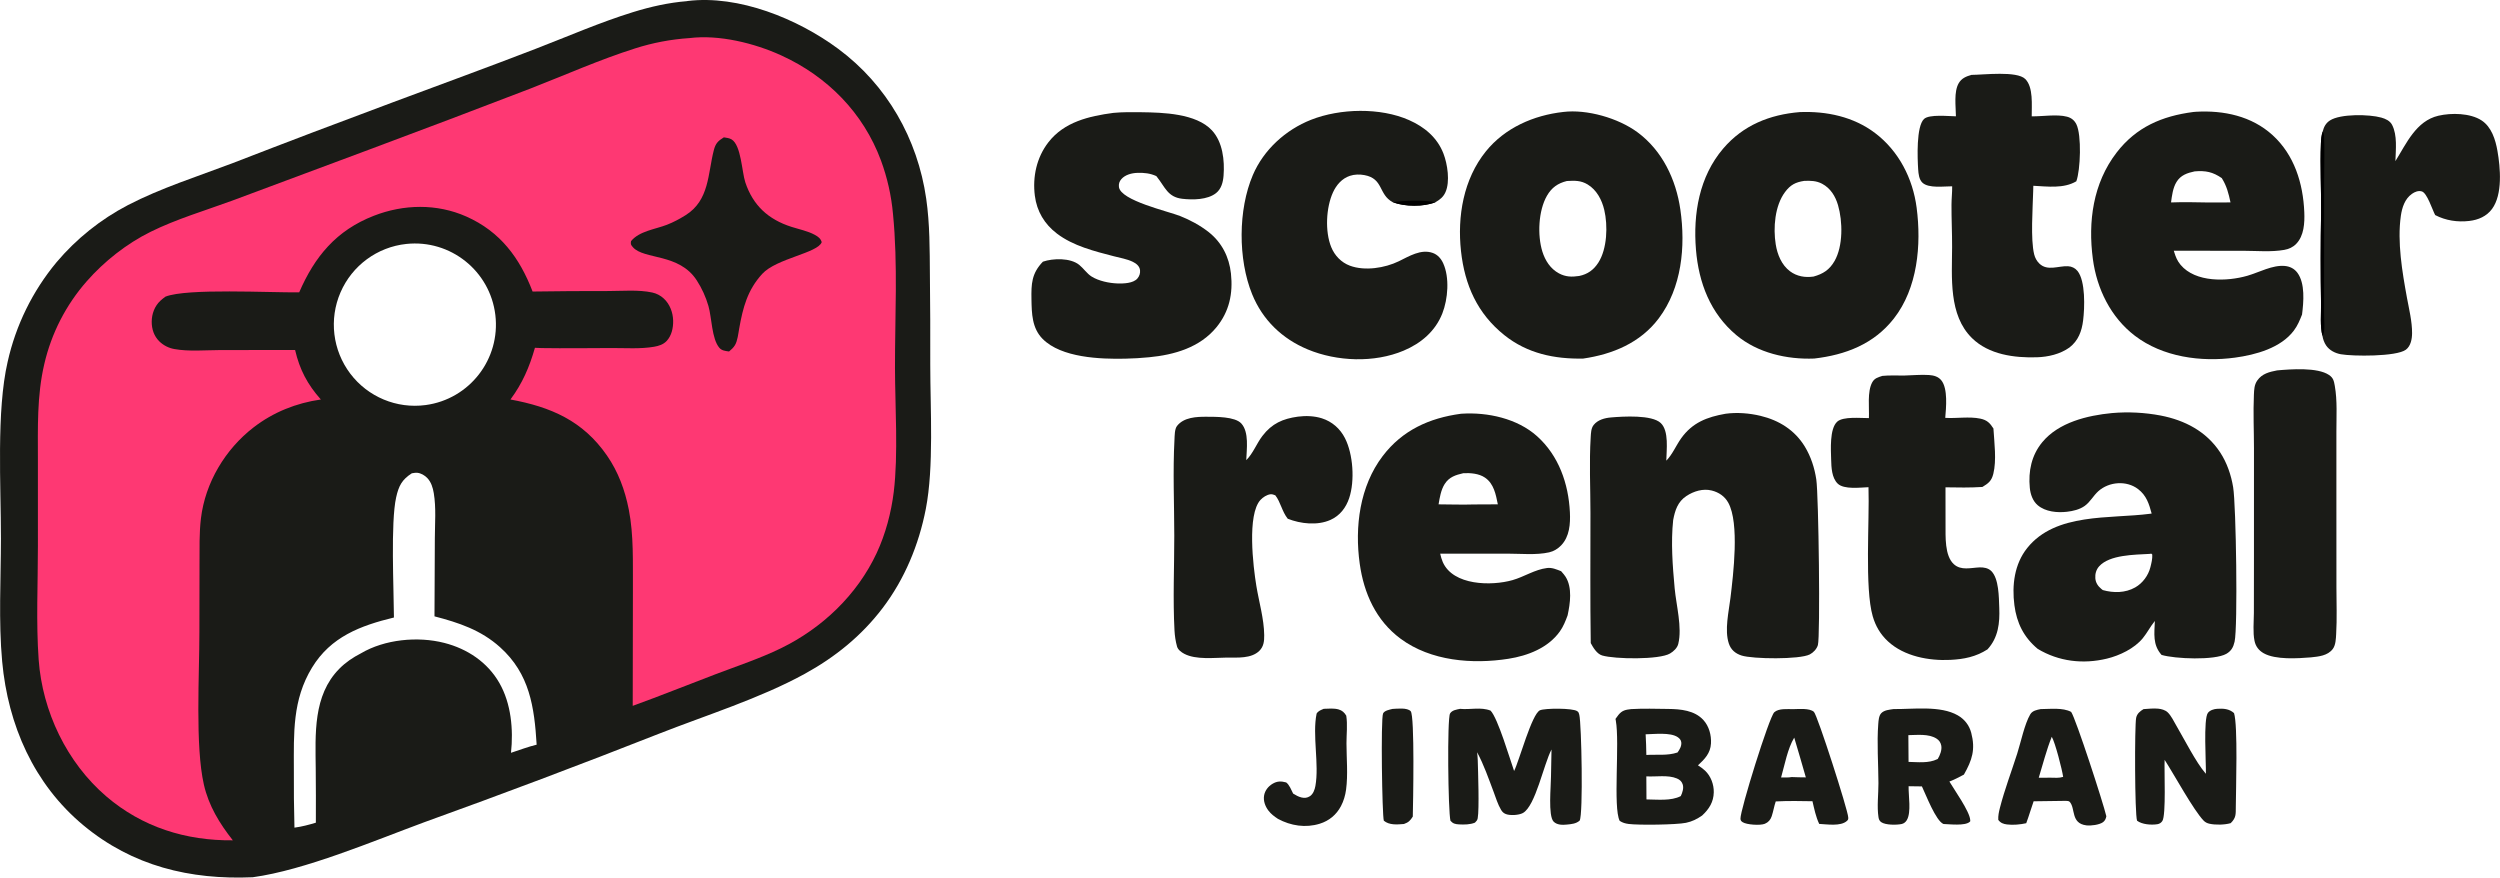
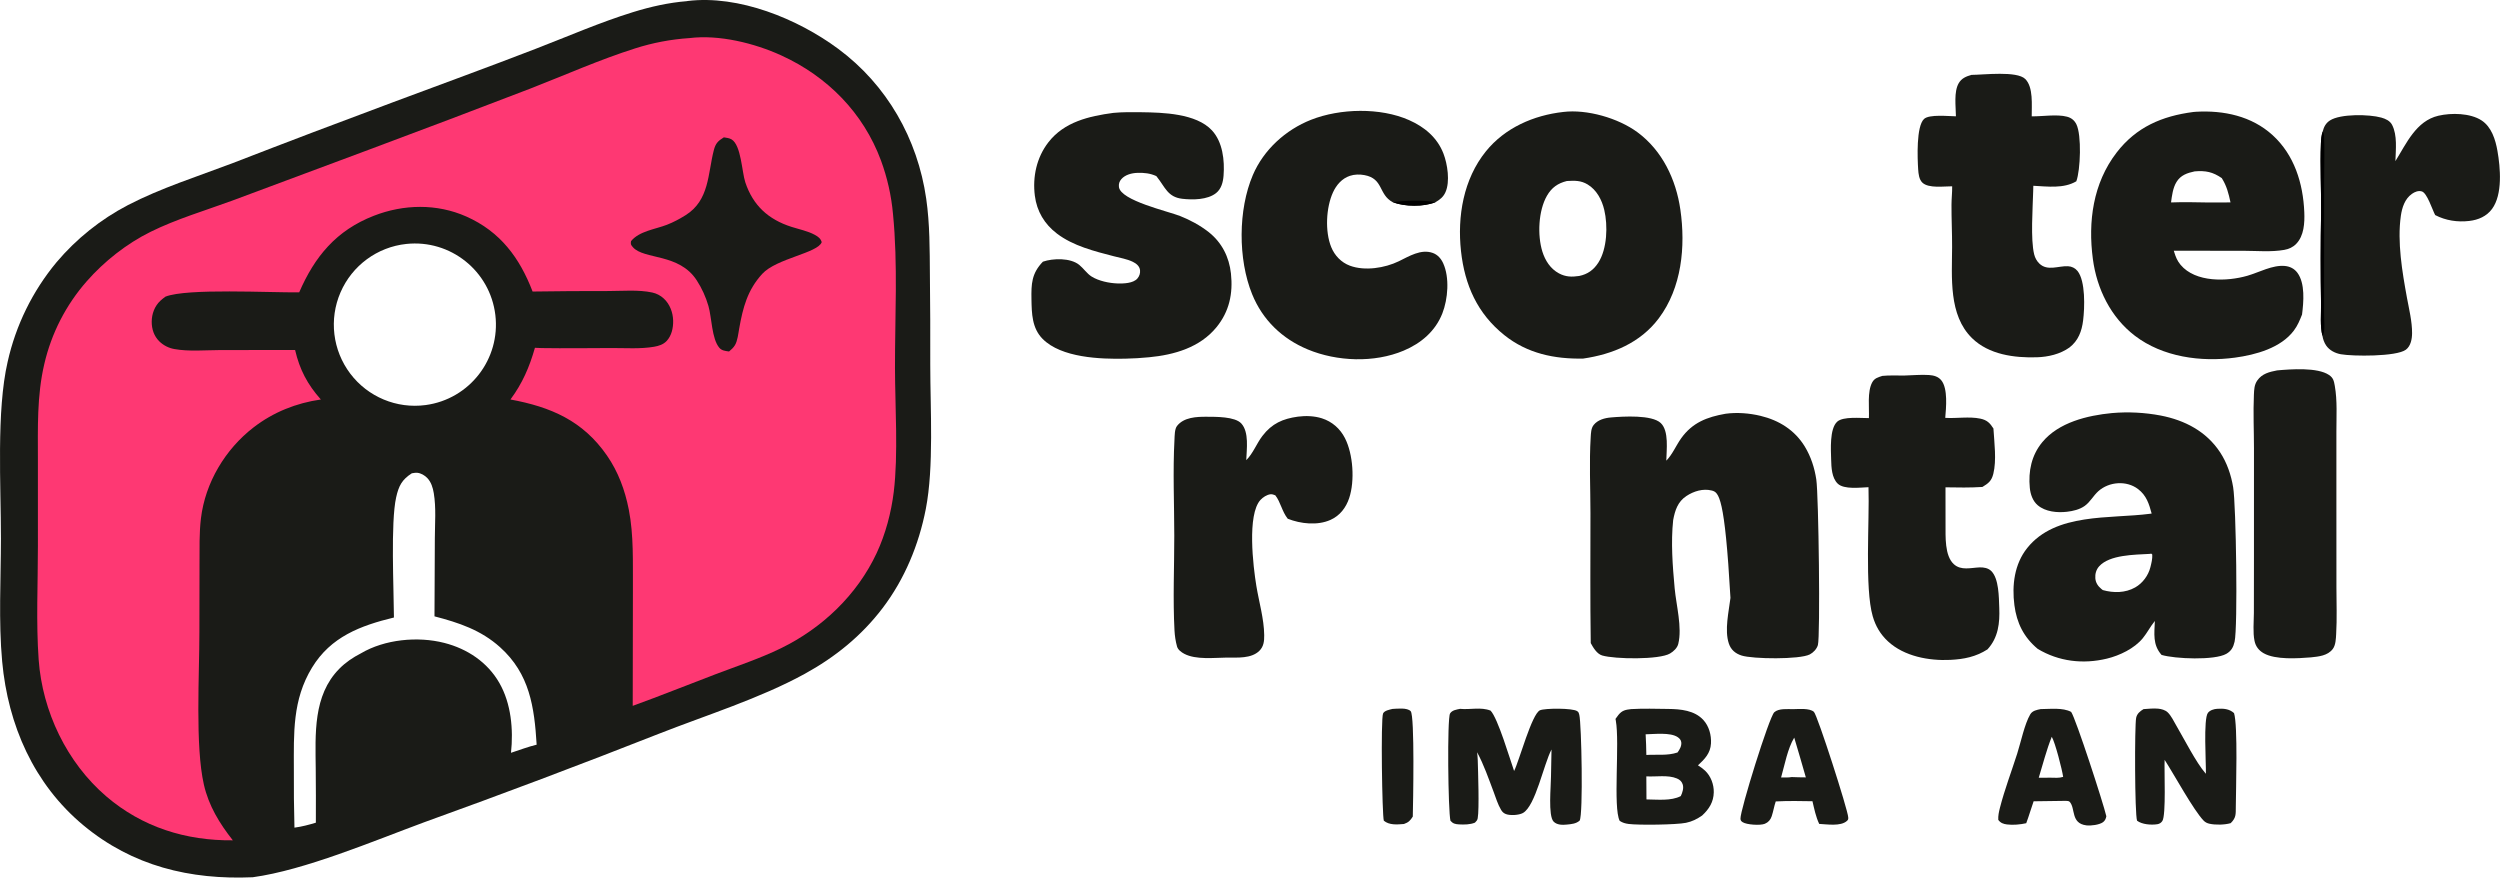
<svg xmlns="http://www.w3.org/2000/svg" width="1321" height="464" viewBox="0 0 1321 464" fill="none">
  <path d="M362.948 0.613C363.068 0.585 363.189 0.547 363.315 0.531C390.324 -2.794 421.505 9.954 442.849 25.751C468.63 44.831 484.872 73.32 489.416 105.017C491.341 118.428 491.246 131.948 491.36 145.465C491.537 161.26 491.6 177.056 491.55 192.853C491.556 216.204 493.518 246.698 489.201 268.918C485.524 287.819 478.042 305.953 466.364 321.321C455.192 336.02 441.279 347.254 425.151 356.1C401.528 369.052 373.221 377.87 348.067 387.754C306.923 403.959 265.552 419.56 223.954 434.552C197.175 444.443 161.024 459.787 133.552 463.536C100.423 464.973 69.997 457.639 44.08 436.099C17.855 414.304 4.235 383.123 1.148 349.566C-0.813 328.237 0.467 305.978 0.491 284.546C0.521 256.731 -1.982 217.27 4.037 191.185C8.355 171.837 17.215 153.798 29.883 138.561C40.378 126.144 53.188 115.892 67.598 108.377C84.964 99.381 104.363 93.233 122.642 86.314C150.923 75.349 179.28 64.579 207.71 54.006C232.836 44.64 258.089 35.43 283.098 25.774C300.081 19.218 317.064 11.802 334.452 6.42C343.718 3.55 353.27 1.391 362.948 0.613ZM224.916 214.031C248.129 210.912 264.533 189.704 261.742 166.424C258.95 143.144 237.994 126.428 214.704 128.901C199.349 130.531 186.059 140.312 179.922 154.498C173.785 168.683 175.753 185.078 185.069 197.406C194.387 209.734 209.612 216.086 224.916 214.031ZM208.157 326.289C190.465 330.597 174.792 336.455 164.858 352.783C154.483 369.835 155.254 387.383 155.275 406.6C155.216 416.845 155.321 427.09 155.59 437.331C159.52 436.798 163.108 435.854 166.898 434.705C166.946 425.238 166.924 415.77 166.831 406.303C166.663 387.936 165.34 367.504 179.275 353.387C182.64 349.978 186.454 347.409 190.708 345.224C203.282 337.801 220.752 336.121 234.786 339.716C246.928 342.826 257.577 349.881 263.881 360.898C270.103 371.767 271.325 385.527 270.008 397.782C274.471 396.324 279.009 394.591 283.567 393.487C282.351 373.568 279.895 356.044 264.217 341.972C254.108 332.896 242.435 329.021 229.584 325.679L229.768 284.571C229.791 276.65 230.513 268.421 229.211 260.584C228.734 257.715 227.852 254.781 225.808 252.619C224.454 251.188 222.415 249.984 220.439 249.815C219.574 249.742 218.46 249.967 217.621 250.081C212.371 253.443 210.668 256.745 209.314 262.856C206.385 276.072 208.085 311.045 208.157 326.289Z" fill="#1A1B17" />
  <path d="M364.307 20.128C379.974 18.186 398.615 22.801 412.782 29.262C437.177 40.384 456.192 59.616 465.516 84.83C468.859 93.907 470.986 103.384 471.853 113.017C474.505 139.713 472.859 167.579 472.91 194.432C472.948 214.806 474.689 240.035 472.264 259.91C470.929 270.855 467.922 282.168 463.263 292.176C452.952 314.297 434.449 331.93 412.579 342.575C401.578 347.926 389.728 351.863 378.296 356.192C363.636 361.745 349.077 367.645 334.328 372.972L334.43 311.077C334.335 297.214 334.93 282.905 332.252 269.252C330.226 258.93 326.682 249.303 320.668 240.625C307.958 222.269 290.974 215.017 269.725 211.087C276.048 202.554 279.758 193.947 282.657 183.775C283.841 183.852 285.031 183.902 286.214 183.924C298.52 184.118 310.844 183.945 323.15 183.903C330.442 183.878 338.468 184.477 345.672 183.214C348.102 182.788 350.489 182.04 352.229 180.203C354.907 177.376 355.787 173.175 355.692 169.395C355.578 165.092 353.938 160.671 350.716 157.721C349.02 156.147 346.925 155.057 344.665 154.565C337.398 152.989 328.828 153.776 321.415 153.781C308.084 153.758 294.753 153.847 281.423 154.05C274.599 136.21 264.275 122.329 246.386 114.404C230.79 107.493 213.246 107.88 197.478 114.035C177.751 121.736 166.314 135.472 158.094 154.478C142.961 154.69 98.776 152.217 87.418 156.751C86.493 157.442 85.572 158.134 84.729 158.926C81.683 161.792 80.185 165.855 80.167 169.983C80.15 173.904 81.361 177.574 84.181 180.371C86.372 182.506 89.16 183.926 92.176 184.444C99.785 185.82 108.585 185.005 116.341 184.97L155.927 184.936C158.349 195.346 162.462 203.121 169.536 211.096C156.539 212.952 144.39 217.799 133.967 225.847C118.99 237.412 108.455 255.049 106.181 273.878C105.235 281.709 105.472 289.718 105.423 297.594L105.357 333.828C105.38 356.46 103.071 394.211 107.734 414.601C110.306 425.851 115.958 435.039 123.022 444.023C98.263 444.293 75.121 437.059 56.155 420.804C35.285 402.919 22.389 375.877 20.43 348.586C19.009 328.779 20.047 308.416 20.027 288.543L20.024 243.375C20.038 226.076 19.43 209.279 23.421 192.284C27.157 176.138 34.833 161.165 45.767 148.701C55.008 138.127 66.985 128.705 79.595 122.48C93.248 115.741 108.333 111.283 122.634 106.042L195.27 78.971C223.672 68.383 252.021 57.651 280.315 46.774C298.583 39.661 316.921 31.486 335.594 25.573C344.912 22.595 354.552 20.767 364.307 20.128Z" fill="#FE3873" />
  <path d="M382.487 72.57C383.815 72.783 385.382 72.95 386.55 73.649C391.657 76.709 391.979 90.819 393.823 96.349C397.879 108.519 405.908 115.93 418.198 119.865C422.222 121.154 426.826 122.061 430.527 124.082C432.249 125.019 433.629 125.993 434.19 127.942C432.243 133.713 410.28 136.504 402.761 144.72C394.945 153.257 392.559 162.536 390.593 173.578C390.128 176.197 389.729 180.094 388.342 182.394C387.536 183.744 386.408 184.717 385.228 185.73C383.345 185.443 381.41 185.315 380.101 183.772C376.058 179.025 376.116 167.881 374.356 161.755C372.976 156.95 370.899 152.372 368.178 148.167C358.912 133.753 340.27 137.284 334.434 130.628C333.286 129.315 333.202 129.007 333.434 127.417C337.787 122.092 346.241 121.158 352.386 118.778C355.83 117.443 359.15 115.664 362.278 113.705C374.93 105.766 373.969 91.733 377.199 79.289C378.115 75.772 379.405 74.451 382.487 72.57Z" fill="#1A1B17" />
  <path d="M1115.95 218.269C1124.56 217.524 1133.23 217.964 1141.71 219.569C1154.47 222.049 1165.79 227.919 1173.09 238.979C1176.72 244.489 1178.93 250.974 1180 257.464C1181.55 266.829 1182.51 331.389 1180.76 339.064C1180.1 341.969 1179.01 343.989 1176.38 345.494C1170.21 349.029 1149.18 348.174 1142.16 346.054C1137.37 340.594 1138.39 334.844 1138.62 328.124C1136.27 330.999 1134.6 334.359 1132.25 337.234C1127.83 342.649 1120.02 346.389 1113.31 348.014C1100.71 351.064 1087.84 349.559 1076.73 342.869C1069.36 336.724 1065.64 329.214 1064.41 319.784C1063.04 309.244 1064.38 298.064 1071.2 289.544C1086.22 270.784 1114.89 274.259 1135.99 271.489L1136.94 271.359C1135.55 266.239 1134.2 261.819 1129.76 258.429C1123.67 253.774 1114.4 254.479 1108.74 259.564C1106.12 261.924 1104.48 265.234 1101.56 267.324C1098.9 269.219 1095.42 270.044 1092.21 270.414C1087.05 271.009 1080.89 270.459 1076.77 266.999C1074.09 264.744 1072.88 261.159 1072.55 257.774C1071.7 249.009 1073.44 240.564 1079.12 233.679C1087.81 223.149 1103 219.519 1115.95 218.269ZM1111.12 311.799C1116.81 313.389 1122.98 313.359 1128.23 310.394C1132.17 308.174 1135.18 304.074 1136.27 299.709C1136.82 297.499 1137.38 295.324 1137.26 293.029L1136.78 292.559L1135.73 292.684C1128.01 293.144 1114.7 293.074 1109.16 299.274C1107.61 301.014 1107 303.259 1107.17 305.564C1107.35 307.904 1108.55 309.704 1110.32 311.164C1110.59 311.379 1110.86 311.589 1111.12 311.799Z" fill="#1A1B17" />
-   <path d="M950.991 59.233C965.126 58.663 979.381 61.648 990.816 70.322C1003.33 79.812 1010.75 94.341 1012.75 109.749C1015.3 129.379 1013.31 152.269 1000.68 168.364C990.111 181.839 975.136 187.539 958.636 189.454C944.246 190.024 928.761 186.504 917.5 177.089C903.753 165.599 897.576 149.389 896.144 131.879C894.594 112.929 897.884 93.319 910.541 78.494C921.081 66.148 935.116 60.541 950.991 59.233ZM958.281 146.134C963.341 144.724 966.691 142.574 969.366 137.939C973.911 130.059 973.726 117.009 971.211 108.409C969.821 103.654 967.246 99.452 962.771 97.081C959.786 95.501 956.636 95.427 953.336 95.581C948.751 96.282 946.051 97.671 943.211 101.477C937.786 108.734 936.901 120.419 938.291 129.114C939.151 134.479 941.376 140.009 945.851 143.349C949.471 146.059 953.881 146.774 958.281 146.134Z" fill="#1A1B17" />
  <path d="M826.027 59.161C838.554 57.62 855.094 62.41 865.211 69.866C878.375 79.569 885.612 94.835 887.906 110.765C890.717 130.28 888.66 152.035 876.486 168.225C866.758 181.16 852.101 187.21 836.541 189.47C821.372 189.77 807.033 186.785 794.921 177.105C780.642 165.7 773.955 150.635 771.991 132.675C769.982 114.31 773.295 94.63 785.168 79.946C795.204 67.533 810.399 60.904 826.027 59.161ZM834.417 145.825C838.857 144.93 842.08 142.635 844.544 138.805C849.264 131.465 849.646 119.205 847.687 110.9C846.446 105.635 843.685 100.353 838.931 97.483C835.266 95.27 832.045 95.434 827.945 95.645C823.168 96.822 819.898 99.117 817.414 103.425C812.864 111.32 812.303 124.32 814.991 132.935C816.476 137.69 819.25 142.03 823.738 144.44C827.299 146.355 830.539 146.405 834.417 145.825Z" fill="#1A1B17" />
-   <path d="M911.779 218.625C917.795 217.8 924.331 218.315 930.226 219.725C940.016 222.07 948.336 227.239 953.646 235.944C956.886 241.264 958.816 247.24 959.736 253.38C960.971 261.615 961.906 336.41 960.566 340.88C959.951 342.935 958.171 344.83 956.291 345.8C950.951 348.555 926.086 348.265 920.247 346.38C916.952 345.32 914.604 343.33 913.504 340.005C911.169 332.95 913.494 323.195 914.374 315.935C915.875 303.55 919.19 276.485 913.227 265.65C911.346 262.23 908.239 260.135 904.485 259.19C899.873 258.025 894.969 259.54 891.091 262.1C886.523 265.12 885.072 269.645 884.106 274.795C882.845 286.515 883.812 299.135 884.893 310.87C885.713 319.78 888.929 331.6 886.802 340.215C886.26 342.41 884.35 344.165 882.467 345.295C876.836 348.675 853.253 348.335 846.591 346.355C843.788 345.52 841.856 342.2 840.55 339.81C840.204 316.915 840.407 293.979 840.395 271.079C840.388 257.849 839.711 244.209 840.524 231.019C840.657 228.869 840.698 226.3 842.099 224.55C844.301 221.8 847.926 220.859 851.281 220.574C857.641 220.029 872.861 219.07 877.551 223.545C881.981 227.77 880.565 237.785 880.474 243.415C883.75 240.09 885.598 235.435 888.308 231.63C894.261 223.275 902.051 220.33 911.779 218.625Z" fill="#1A1B17" />
+   <path d="M911.779 218.625C917.795 217.8 924.331 218.315 930.226 219.725C940.016 222.07 948.336 227.239 953.646 235.944C956.886 241.264 958.816 247.24 959.736 253.38C960.971 261.615 961.906 336.41 960.566 340.88C959.951 342.935 958.171 344.83 956.291 345.8C950.951 348.555 926.086 348.265 920.247 346.38C916.952 345.32 914.604 343.33 913.504 340.005C911.169 332.95 913.494 323.195 914.374 315.935C911.346 262.23 908.239 260.135 904.485 259.19C899.873 258.025 894.969 259.54 891.091 262.1C886.523 265.12 885.072 269.645 884.106 274.795C882.845 286.515 883.812 299.135 884.893 310.87C885.713 319.78 888.929 331.6 886.802 340.215C886.26 342.41 884.35 344.165 882.467 345.295C876.836 348.675 853.253 348.335 846.591 346.355C843.788 345.52 841.856 342.2 840.55 339.81C840.204 316.915 840.407 293.979 840.395 271.079C840.388 257.849 839.711 244.209 840.524 231.019C840.657 228.869 840.698 226.3 842.099 224.55C844.301 221.8 847.926 220.859 851.281 220.574C857.641 220.029 872.861 219.07 877.551 223.545C881.981 227.77 880.565 237.785 880.474 243.415C883.75 240.09 885.598 235.435 888.308 231.63C894.261 223.275 902.051 220.33 911.779 218.625Z" fill="#1A1B17" />
  <path d="M1158.94 59.175C1159.41 59.114 1159.89 59.085 1160.36 59.057C1175 58.22 1189.74 61.305 1200.84 71.411C1212.34 81.888 1216.96 96.903 1217.59 112.115C1217.82 117.755 1217.47 124.6 1213.3 128.87C1211.54 130.665 1209.43 131.61 1206.98 132.04C1200.15 133.25 1192.53 132.54 1185.59 132.52L1148.63 132.49L1148.8 133.02C1149.6 135.67 1150.43 137.8 1152.23 139.945C1160.12 149.35 1176.75 148.8 1187.48 145.72C1193.7 143.935 1200.81 139.9 1207.36 140.54C1210.03 140.8 1212.31 141.95 1213.92 144.105C1218.12 149.7 1217.23 159.66 1216.4 166.195C1215.2 169.225 1214.09 171.97 1212.12 174.61C1205.23 183.875 1191.9 187.49 1181 188.97C1163.03 191.415 1142.75 188.665 1128.04 177.39C1115.3 167.63 1107.98 152.645 1105.88 136.935C1103.24 117.135 1105.94 96.824 1118.42 80.616C1128.82 67.113 1142.42 61.336 1158.94 59.175ZM1147.17 106.965C1153.76 106.71 1160.36 106.88 1166.96 106.995C1170.84 107.015 1174.72 107.005 1178.6 106.96C1177.58 102.208 1176.61 98.276 1173.99 94.116C1169.19 90.819 1165.45 90.073 1159.66 90.554C1155.75 91.379 1152.25 92.567 1150.07 96.149C1148.13 99.313 1147.67 103.35 1147.17 106.965Z" fill="#1A1B17" />
-   <path d="M771.847 218.645C772.024 218.63 772.2 218.615 772.378 218.6C786.087 217.73 801.71 221.12 812.159 230.47C823.642 240.75 828.803 255.57 829.534 270.695C829.828 276.78 829.366 283.525 824.914 288.17C823.198 289.955 821.01 291.31 818.581 291.855C811.775 293.385 803.725 292.56 796.751 292.55L761.001 292.56C761.346 294.07 761.738 295.57 762.362 296.99C767.842 309.475 788.141 309.685 799.188 306.545C805.38 304.785 810.974 300.94 817.459 300.14C820.141 299.805 822.449 300.885 824.9 301.82L825.342 302.34C826.003 303.105 826.69 303.875 827.233 304.735C830.91 310.54 829.682 318.795 828.328 325.14C827.232 328.135 826.082 331.045 824.22 333.655C817.995 342.375 807.288 346.5 797.047 348.1C777.967 351.08 756.016 349.32 740.04 337.475C727.1 327.88 720.67 313.515 718.484 297.9C715.758 278.43 718.455 256.94 730.643 240.945C741.025 227.32 755.251 220.9 771.847 218.645ZM760.142 266.495C766.367 266.52 772.669 266.755 778.886 266.55L791.457 266.49C790.39 261.275 789.405 255.605 784.655 252.37C781.454 250.19 777 249.855 773.233 250.035C769.153 250.985 765.74 252.01 763.354 255.775C761.4 258.855 760.744 262.935 760.142 266.495Z" fill="#1A1B17" />
  <path d="M588.3 59.649C593.136 59.182 598.25 59.236 603.111 59.301C614.424 59.452 632.039 59.897 640.379 68.876C646.101 75.037 647.155 84.802 646.524 92.865C646.257 96.273 645.351 99.82 642.552 102.037C638.026 105.625 630.214 105.68 624.676 105.035C616.975 104.13 615.623 98.845 611.369 93.519L610.975 93.033C607.729 91.557 604.548 91.23 601.007 91.344C598.012 91.441 594.612 92.289 592.546 94.618C591.472 95.829 591.038 97.211 591.251 98.831C592.199 106.02 617.142 111.59 623.628 114.17C628.937 116.285 634.107 119.065 638.611 122.595C645.602 128.08 649.505 135.815 650.44 144.565C651.565 155.1 649.588 164.585 642.774 172.92C634.02 183.63 620.47 187.51 607.197 188.775C603.011 189.19 598.81 189.44 594.603 189.525C581.45 189.82 560.809 189.07 550.907 179.055C545.293 173.38 545.155 165.635 545.027 158.185C544.886 149.985 545.086 144.47 551.073 138.27C556.402 136.435 565.574 136.165 570.274 139.965C572.552 141.81 574.343 144.595 576.82 146.135C580.57 148.475 586.098 149.635 590.479 149.775C593.613 149.88 598.797 149.74 600.998 147.17C602.055 145.94 602.569 144.41 602.394 142.785C602.157 140.58 600.356 139.2 598.501 138.305C595.502 136.86 591.811 136.25 588.581 135.41C578.282 132.74 567.102 129.975 558.486 123.425C551.897 118.42 547.857 111.645 546.812 103.41C545.541 93.389 547.754 83.199 553.981 75.168C562.345 64.38 575.481 61.364 588.3 59.649Z" fill="#1A1B17" />
  <path d="M735.965 106.865C728.265 102.775 731.149 94.397 720.951 92.522C718.403 92.053 715.72 92.098 713.25 92.924C709.093 94.314 706.158 97.716 704.37 101.607C700.668 109.66 700.068 122.305 703.409 130.555C705.22 135.025 708.709 138.68 713.261 140.38C721.139 143.33 731.756 141.63 739.142 138.045C744.544 135.425 750.824 131.445 757.037 133.64C759.642 134.565 761.436 136.62 762.564 139.075C766.032 146.63 765.119 158.03 762.124 165.635C758.419 175.045 750.848 181.42 741.688 185.28C726.175 191.82 706.46 191.06 691.058 184.66C677.485 179.025 667.13 169.07 661.593 155.375C654.147 136.96 654.184 110.79 662.01 92.487C667.733 79.102 679.332 68.582 692.783 63.285C708.123 57.244 729.342 56.734 744.542 63.46C752.68 67.061 759.463 72.669 762.732 81.186C764.854 86.715 766.285 95.974 763.798 101.518C762.642 104.095 760.918 105.44 758.546 106.825C752.327 109.38 742.208 109.27 735.965 106.865Z" fill="#1A1B17" />
  <path d="M735.966 106.865C741.412 105.865 753.139 105.71 758.546 106.825C752.327 109.38 742.208 109.27 735.966 106.865Z" fill="black" />
  <path d="M1041.73 39.57C1048.21 39.534 1065.7 37.365 1070.13 41.733C1074.52 46.057 1073.5 55.656 1073.56 61.469C1079.23 61.572 1086.81 60.243 1092.2 61.659C1094.47 62.254 1096.12 63.571 1097.16 65.675C1099.99 71.343 1099.33 89.872 1097.13 95.793C1090.44 99.767 1081.88 98.533 1074.41 98.166L1074.33 101.196C1074.11 110.025 1072.89 126.47 1074.86 134.425C1075.32 136.26 1076.22 137.93 1077.58 139.255C1081.86 143.42 1087.67 140.415 1092.74 140.675C1094.71 140.775 1096.49 141.635 1097.74 143.17C1102.06 148.495 1101.54 162.76 1100.72 169.315C1100.01 175.055 1098.17 179.99 1093.52 183.61C1088.57 187.145 1082.26 188.605 1076.26 188.79C1064.32 189.155 1050.95 187.395 1042.04 178.69C1029.53 166.46 1031.44 146.5 1031.49 130.525C1031.52 123.08 1031.13 115.64 1031.17 108.205C1031.18 104.94 1031.57 101.732 1031.53 98.442C1027.33 98.401 1019.13 99.662 1015.81 96.528C1014.01 94.819 1013.72 91.854 1013.56 89.492C1013.19 83.73 1012.48 66.75 1016.67 62.857C1019.41 60.304 1029.58 61.413 1033.51 61.458C1033.46 56.237 1032.33 48.523 1034.99 43.959C1036.53 41.335 1038.93 40.352 1041.73 39.57Z" fill="#1A1B17" />
  <path d="M994.636 198.62C998.441 198.22 1002.42 198.5 1006.25 198.43C1010.52 198.35 1015.03 197.855 1019.29 198.16C1021.79 198.34 1024.19 198.96 1025.82 201.005C1029.34 205.425 1028.31 215.435 1027.87 220.8C1033.88 221.175 1040.55 219.975 1046.4 221.205C1049.88 221.935 1051.47 223.48 1053.33 226.42C1053.77 233.845 1055.06 243.18 1053.27 250.365C1052.35 254.075 1050.72 255.38 1047.51 257.305C1041.07 257.725 1034.45 257.625 1028 257.5L1028.02 277.245C1028.07 283.44 1027.48 293.6 1032.4 298.11C1036.25 301.63 1041.42 299.98 1046.05 299.81C1048.22 299.735 1050.55 300.14 1052.16 301.71C1056.26 305.685 1056.19 315.615 1056.41 321.13C1056.74 329.21 1055.9 336.91 1050.19 343.13C1044.04 347.08 1037.73 348.325 1030.53 348.68C1019.24 349.235 1006.18 346.83 997.616 338.905C993.616 335.2 991.076 330.885 989.556 325.665C985.231 310.82 987.901 275.17 987.311 257.435C983.051 257.58 974.371 258.77 971.056 255.56C967.876 252.48 967.686 246.98 967.581 242.85C967.456 237.765 966.661 226.525 970.801 222.8C973.966 219.955 983.216 220.96 987.531 220.93C987.791 215.33 986.581 206.995 989.276 202.045C990.501 199.8 992.346 199.39 994.636 198.62Z" fill="#1A1B17" />
  <path d="M1265.73 85.138C1271.55 75.819 1276.66 63.895 1288.46 61.147C1295.28 59.559 1305.27 59.712 1311.26 63.629C1316.55 67.085 1318.61 73.811 1319.65 79.722C1321.21 88.627 1322.47 102.704 1316.79 110.409C1313.91 114.314 1309.57 116.174 1304.85 116.739C1298.59 117.489 1292.34 116.554 1286.74 113.644C1285.24 110.799 1282.5 102.015 1279.72 101.151C1277.87 100.577 1275.95 101.386 1274.45 102.446C1270.69 105.109 1269.24 109.674 1268.61 114.039C1266.65 127.874 1269.34 143.675 1271.84 157.365C1272.96 163.455 1274.59 169.905 1274.54 176.115C1274.52 179.14 1273.85 182.849 1271.27 184.779C1266.23 188.534 1243.06 188.295 1236.93 187.19C1233.9 186.65 1230.9 185.144 1229.13 182.549C1228.1 181.034 1227.48 179.254 1227.18 177.464C1225.83 172.244 1226.52 165.909 1226.44 160.524C1226.16 144.459 1226.17 128.384 1226.47 112.319C1226.58 100.16 1225.87 87.976 1226.37 75.813C1226.45 73.658 1226.61 71.581 1227.31 69.522C1227.93 67.04 1228.94 65.072 1231.15 63.642C1236.68 60.07 1251.92 60.347 1258.26 62.13C1260.5 62.76 1262.85 63.809 1263.97 65.961C1266.84 71.493 1265.91 79.072 1265.73 85.138Z" fill="#1A1B17" />
  <path d="M1227.31 69.522C1227.84 70.361 1227.98 70.879 1228.03 71.87C1228.37 80.013 1228.07 88.309 1228.07 96.466L1228.05 143.829L1228.04 166.334C1228.04 169.254 1228.47 173.034 1227.92 175.839C1227.77 176.559 1227.63 176.904 1227.18 177.464C1225.83 172.244 1226.52 165.909 1226.44 160.524C1226.16 144.459 1226.17 128.384 1226.47 112.319C1226.58 100.16 1225.87 87.976 1226.37 75.813C1226.45 73.658 1226.61 71.581 1227.31 69.522Z" fill="black" />
  <path d="M685.825 220.155C689.949 219.605 694.526 219.775 698.498 221.045C703.881 222.77 708.095 226.47 710.663 231.49C715.013 239.99 715.941 254.095 712.92 263.15C711.212 268.27 708.028 272.465 703.027 274.71C696.169 277.785 687.29 276.81 680.45 274.105C677.368 270.235 676.736 265.41 673.878 261.725C673.04 261.415 672.238 261.065 671.319 261.17C669.398 261.39 667.305 262.77 666.026 264.165C658.899 271.95 662.151 299.28 663.86 309.63C665.261 318.12 667.9 326.995 668.006 335.595C668.045 338.74 667.767 341.625 665.419 343.92C661.164 348.08 653.893 347.435 648.386 347.46C641.591 347.53 631.916 348.734 625.744 345.454C624.234 344.654 622.437 343.354 621.952 341.634C621.187 338.914 620.753 335.959 620.603 333.139C619.726 316.629 620.497 299.685 620.489 283.125C620.48 266.275 619.689 248.994 620.594 232.194C620.705 230.124 620.659 226.719 621.941 225.074C625.536 220.454 632.264 220.185 637.594 220.215C642.308 220.245 652.525 220.059 655.909 223.764C660.087 228.344 658.733 237.37 658.521 243.145C662.156 239.55 663.96 234.4 667.065 230.34C672.085 223.77 677.863 221.245 685.825 220.155Z" fill="#1A1B17" />
  <path d="M1203.22 195.715C1210.59 195.06 1224.5 194.01 1230.64 198.13C1232.93 199.665 1233.25 201.305 1233.71 203.905C1235.09 211.75 1234.54 220.095 1234.55 228.055L1234.55 265.135L1234.57 310.485C1234.58 318.62 1234.91 326.92 1234.43 335.035C1234.28 337.565 1234.2 340.865 1232.63 342.935C1229.93 346.49 1225.23 346.915 1221.13 347.35C1214.18 347.91 1202.42 348.72 1196.15 345.185C1193.56 343.725 1191.9 341.575 1191.29 338.65C1190.35 334.175 1190.94 328.485 1190.95 323.875L1190.99 294.665L1191 236.89C1190.99 227.505 1190.54 217.99 1190.96 208.625C1191.08 205.915 1191.14 203.35 1192.76 201.035C1195.28 197.43 1199.12 196.51 1203.22 195.715Z" fill="#1A1B17" />
  <path d="M771.506 374.555C776.87 375.1 782.448 373.455 787.613 375.49C791.47 379.46 797.81 401.035 800.049 407.39C802.808 401.925 809.401 377.12 813.766 375.29C816.425 374.175 831.012 374.095 833.404 375.78C834.189 376.335 834.278 376.825 834.5 377.705C835.681 382.37 836.612 430.48 834.681 433.615C832.789 435.275 830.404 435.455 827.992 435.7C825.641 435.945 822.747 435.97 820.946 434.16C817.915 431.115 819.555 415.25 819.545 410.37C819.664 405.595 819.756 400.815 819.82 396.04C815.766 403.575 811.365 425.925 804.693 429.6C802.569 430.77 797.857 431.035 795.648 430.13C794.434 429.635 793.802 428.985 793.147 427.895C791.426 425.03 790.382 421.465 789.197 418.335C786.527 411.285 784.096 404.145 780.507 397.49C780.678 398.9 780.789 400.31 780.841 401.725C781.013 407.38 781.701 427.69 780.819 432.375C780.605 433.515 780.125 433.875 779.359 434.69C776.822 435.745 773.655 435.76 770.936 435.61C768.959 435.495 767.742 435.21 766.423 433.695C765.182 428.79 764.619 379.68 766.21 377.015C767.273 375.23 769.673 374.94 771.506 374.555Z" fill="#1A1B17" />
  <path d="M861.924 374.685C868.362 374.31 875.065 374.53 881.519 374.605C888.041 374.68 895.373 375.34 900.061 380.45C903.058 383.72 904.327 388.455 904.085 392.825C903.799 398.015 900.792 401.075 897.205 404.405C898.535 405.255 899.802 406.125 900.954 407.21C904.005 410.09 905.64 414.49 905.556 418.645C905.453 423.815 903.064 427.525 899.39 430.935C896.615 432.835 894.214 434.065 890.862 434.775C885.915 435.82 865.799 436.07 860.582 435.38C858.771 435.14 857.375 434.755 855.852 433.75C852.241 426.76 855.943 392.44 853.783 380.685L853.629 379.87C854.13 379.155 854.636 378.435 855.188 377.755C857.149 375.345 858.954 375.02 861.924 374.685ZM869.991 422.41C875.672 422.45 883.025 423.34 888.126 420.645C888.996 418.83 889.828 416.37 889.102 414.36C888.543 412.81 887.537 411.96 886.065 411.335C881.34 409.33 874.946 410.55 869.922 410.23L869.991 422.41ZM869.929 398.92C875.493 398.57 881.023 399.415 886.398 397.615C887.495 396.095 888.585 394.29 888.402 392.32C888.285 391.05 887.48 390.17 886.469 389.49C882.612 386.885 874.177 387.915 869.555 388.005C869.694 391.63 869.949 395.295 869.929 398.92Z" fill="#1A1B17" />
-   <path d="M1000.57 374.67C1010.89 374.8 1025.25 372.685 1034.5 377.995C1038.06 380.04 1040.55 383.23 1041.6 387.21C1043.91 396.01 1042.09 401.615 1037.73 409.295C1035.2 410.66 1032.75 411.935 1030.06 412.97C1032.66 417.34 1040.77 428.75 1041.06 433.26C1041.1 433.865 1041.2 433.905 1040.77 434.285C1038.3 436.495 1030.11 435.505 1026.92 435.4C1022.86 433.66 1017.74 420.15 1015.54 415.54L1008.51 415.44C1008.37 420.315 1010.04 429.25 1007.55 433.375C1006.94 434.39 1006.01 435.155 1004.85 435.405C1002.17 435.975 996.311 436.02 994.036 434.425C993.081 433.755 992.761 432.885 992.586 431.76C991.726 426.155 992.586 419.545 992.571 413.835C992.536 403.565 991.691 392.6 992.486 382.395C992.621 380.675 992.786 378.205 994.031 376.88C995.616 375.185 998.396 375 1000.57 374.67ZM1008.48 402.585C1013.45 402.685 1019.11 403.405 1023.66 401.145C1023.75 401.105 1023.84 401.065 1023.92 401.02C1025.08 399.105 1026.2 396.28 1025.77 393.99C1025.46 392.36 1024.65 391.17 1023.27 390.285C1019.11 387.625 1013.09 388.385 1008.38 388.45L1008.48 402.585Z" fill="#1A1B17" />
  <path d="M1132.63 374.699C1135.15 374.539 1137.87 374.219 1140.39 374.459C1142.1 374.624 1144.06 375.169 1145.34 376.344C1147.26 378.124 1148.69 381.244 1150.01 383.489C1153.93 390.174 1160.55 403.139 1165.32 408.544C1165.41 408.649 1165.51 408.754 1165.6 408.854C1165.73 403.199 1164.21 379.899 1166.66 376.689C1167.75 375.259 1169.85 374.634 1171.58 374.529C1174.9 374.329 1177.91 374.519 1180.46 376.794C1182.55 383.254 1181.46 417.104 1181.4 426.459C1181.37 430.289 1181.58 432.114 1178.7 434.954C1175.5 435.874 1170.69 435.984 1167.44 435.254C1166.27 434.989 1165.28 434.514 1164.43 433.649C1159.15 428.264 1148.74 409.159 1143.79 401.499C1143.5 406.944 1144.64 430.744 1142.58 433.819C1141.94 434.784 1141.04 435.344 1139.91 435.519C1136.74 436.014 1131.86 435.674 1129.23 433.664C1127.98 430.319 1127.89 383.519 1128.74 379.314C1129.19 377.094 1130.81 375.809 1132.63 374.699Z" fill="#1A1B17" />
  <path d="M947.5 374.715C950.45 374.7 956.151 374.065 958.466 376.15C960.311 377.805 976.42 427.92 976.605 431.88C976.655 432.91 976.625 433.135 975.875 433.81C972.605 436.735 965.405 435.56 961.265 435.35C959.465 431.575 958.66 427.42 957.7 423.37L948.271 423.25C944.936 423.225 941.63 423.32 938.3 423.48C937.42 426.045 937.026 428.77 936.156 431.335C935.536 433.185 934.356 434.54 932.536 435.285C930.131 436.28 922.905 435.81 920.815 434.44C920.018 433.915 919.693 433.495 919.659 432.58C919.497 428.2 934.831 378.82 937.536 376.35C939.891 374.205 944.55 374.745 947.5 374.715ZM941.13 410.805C942.935 410.78 944.956 410.94 946.721 410.595C949.216 410.675 951.71 410.79 954.205 410.77C952.165 403.765 950.205 396.735 948.07 389.765C944.57 395.505 942.99 404.305 941.13 410.805Z" fill="#1A1B17" />
  <path d="M1078.31 374.685C1083.24 374.67 1089.96 373.79 1094.39 376.17C1096.81 379.53 1111.43 424.5 1112.99 431.305C1112.76 432.555 1112.29 433.675 1111.23 434.445C1109.27 435.855 1104.83 436.42 1102.43 436.12C1094.07 435.075 1096.78 427.09 1093.62 423.695C1093.12 423.155 1092.31 423.255 1091.63 423.17L1074.57 423.4C1073.2 427.245 1072.1 431.16 1070.66 434.985C1067.56 435.68 1063.63 436.055 1060.47 435.635C1058.5 435.37 1057.11 434.86 1055.89 433.225C1055.76 431.05 1056.22 428.985 1056.75 426.885C1059.23 417.205 1062.87 407.68 1065.91 398.15C1067.81 392.175 1069.8 382.505 1072.79 377.455C1073.94 375.5 1076.29 375.09 1078.31 374.685ZM1077.27 410.97L1083.39 410.925C1085.66 410.965 1087.98 411.195 1090.17 410.51C1089.62 406.645 1085.95 392.305 1084.15 389.315C1081.35 396.3 1079.48 403.77 1077.27 410.97Z" fill="#1A1B17" />
-   <path d="M699.473 374.535C701.93 374.445 704.911 374.175 707.279 374.855C709.237 375.415 710.339 376.465 711.366 378.165C712.104 382.88 711.473 387.98 711.48 392.755C711.492 400.72 712.332 409.36 711.264 417.25C710.856 420.27 709.997 423.245 708.572 425.945C706.148 430.545 702.303 433.715 697.341 435.26C689.859 437.58 682.077 436.355 675.276 432.695C673.376 431.415 671.648 430.185 670.249 428.335C668.494 426.02 667.415 423.085 667.976 420.165C668.461 417.64 670.184 415.485 672.364 414.18C674.856 412.69 676.886 412.705 679.61 413.43C681.335 414.705 682.324 417.44 683.295 419.33C684.717 420.21 686.086 421 687.727 421.39C689.327 421.775 690.772 421.625 692.176 420.7C693.883 419.575 694.701 417.25 695.049 415.345C697.148 403.85 693.344 388.445 695.701 377.045C696.64 375.6 697.957 375.19 699.473 374.535Z" fill="#1A1B17" />
  <path d="M735.783 374.595C738.364 374.485 743.53 373.82 745.402 375.795C747.614 378.13 746.669 425.05 746.519 431.48C745.194 433.6 744.245 434.555 741.843 435.4C738.278 435.69 734.124 436.09 731.213 433.66C730.318 430.83 729.541 379.94 730.811 377.015C731.496 375.44 734.332 374.97 735.783 374.595Z" fill="#1A1B17" />
</svg>